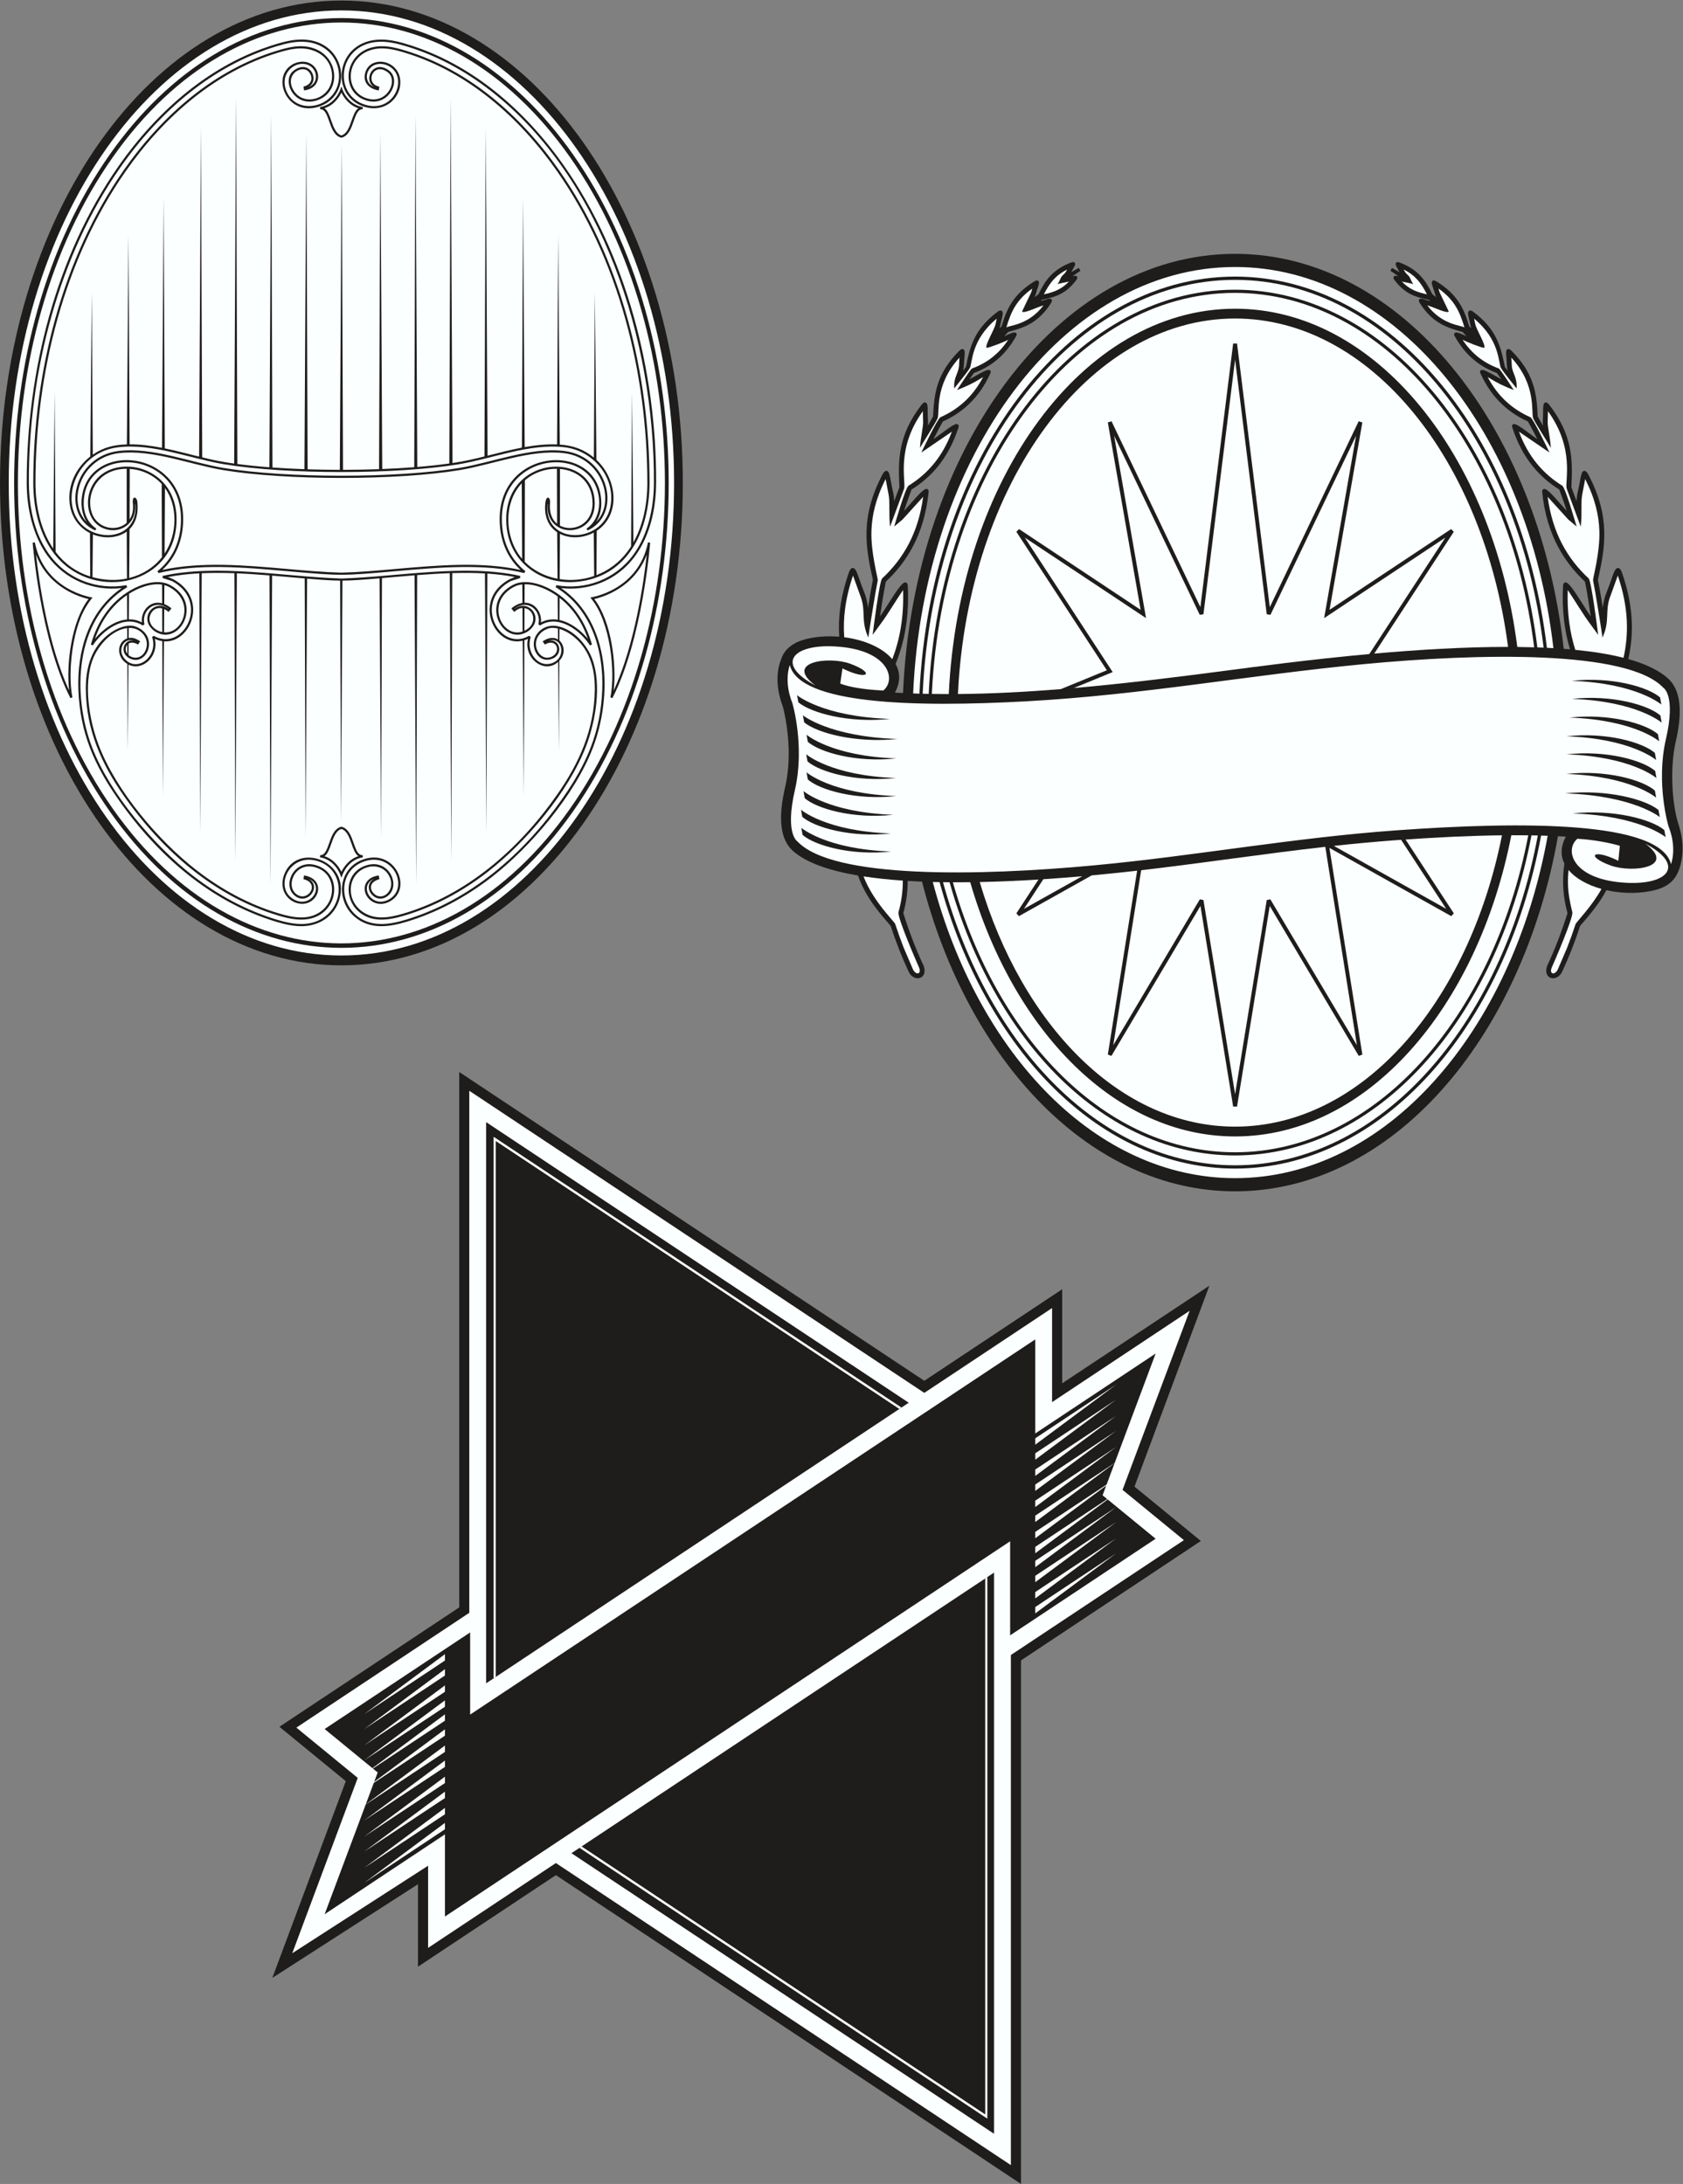
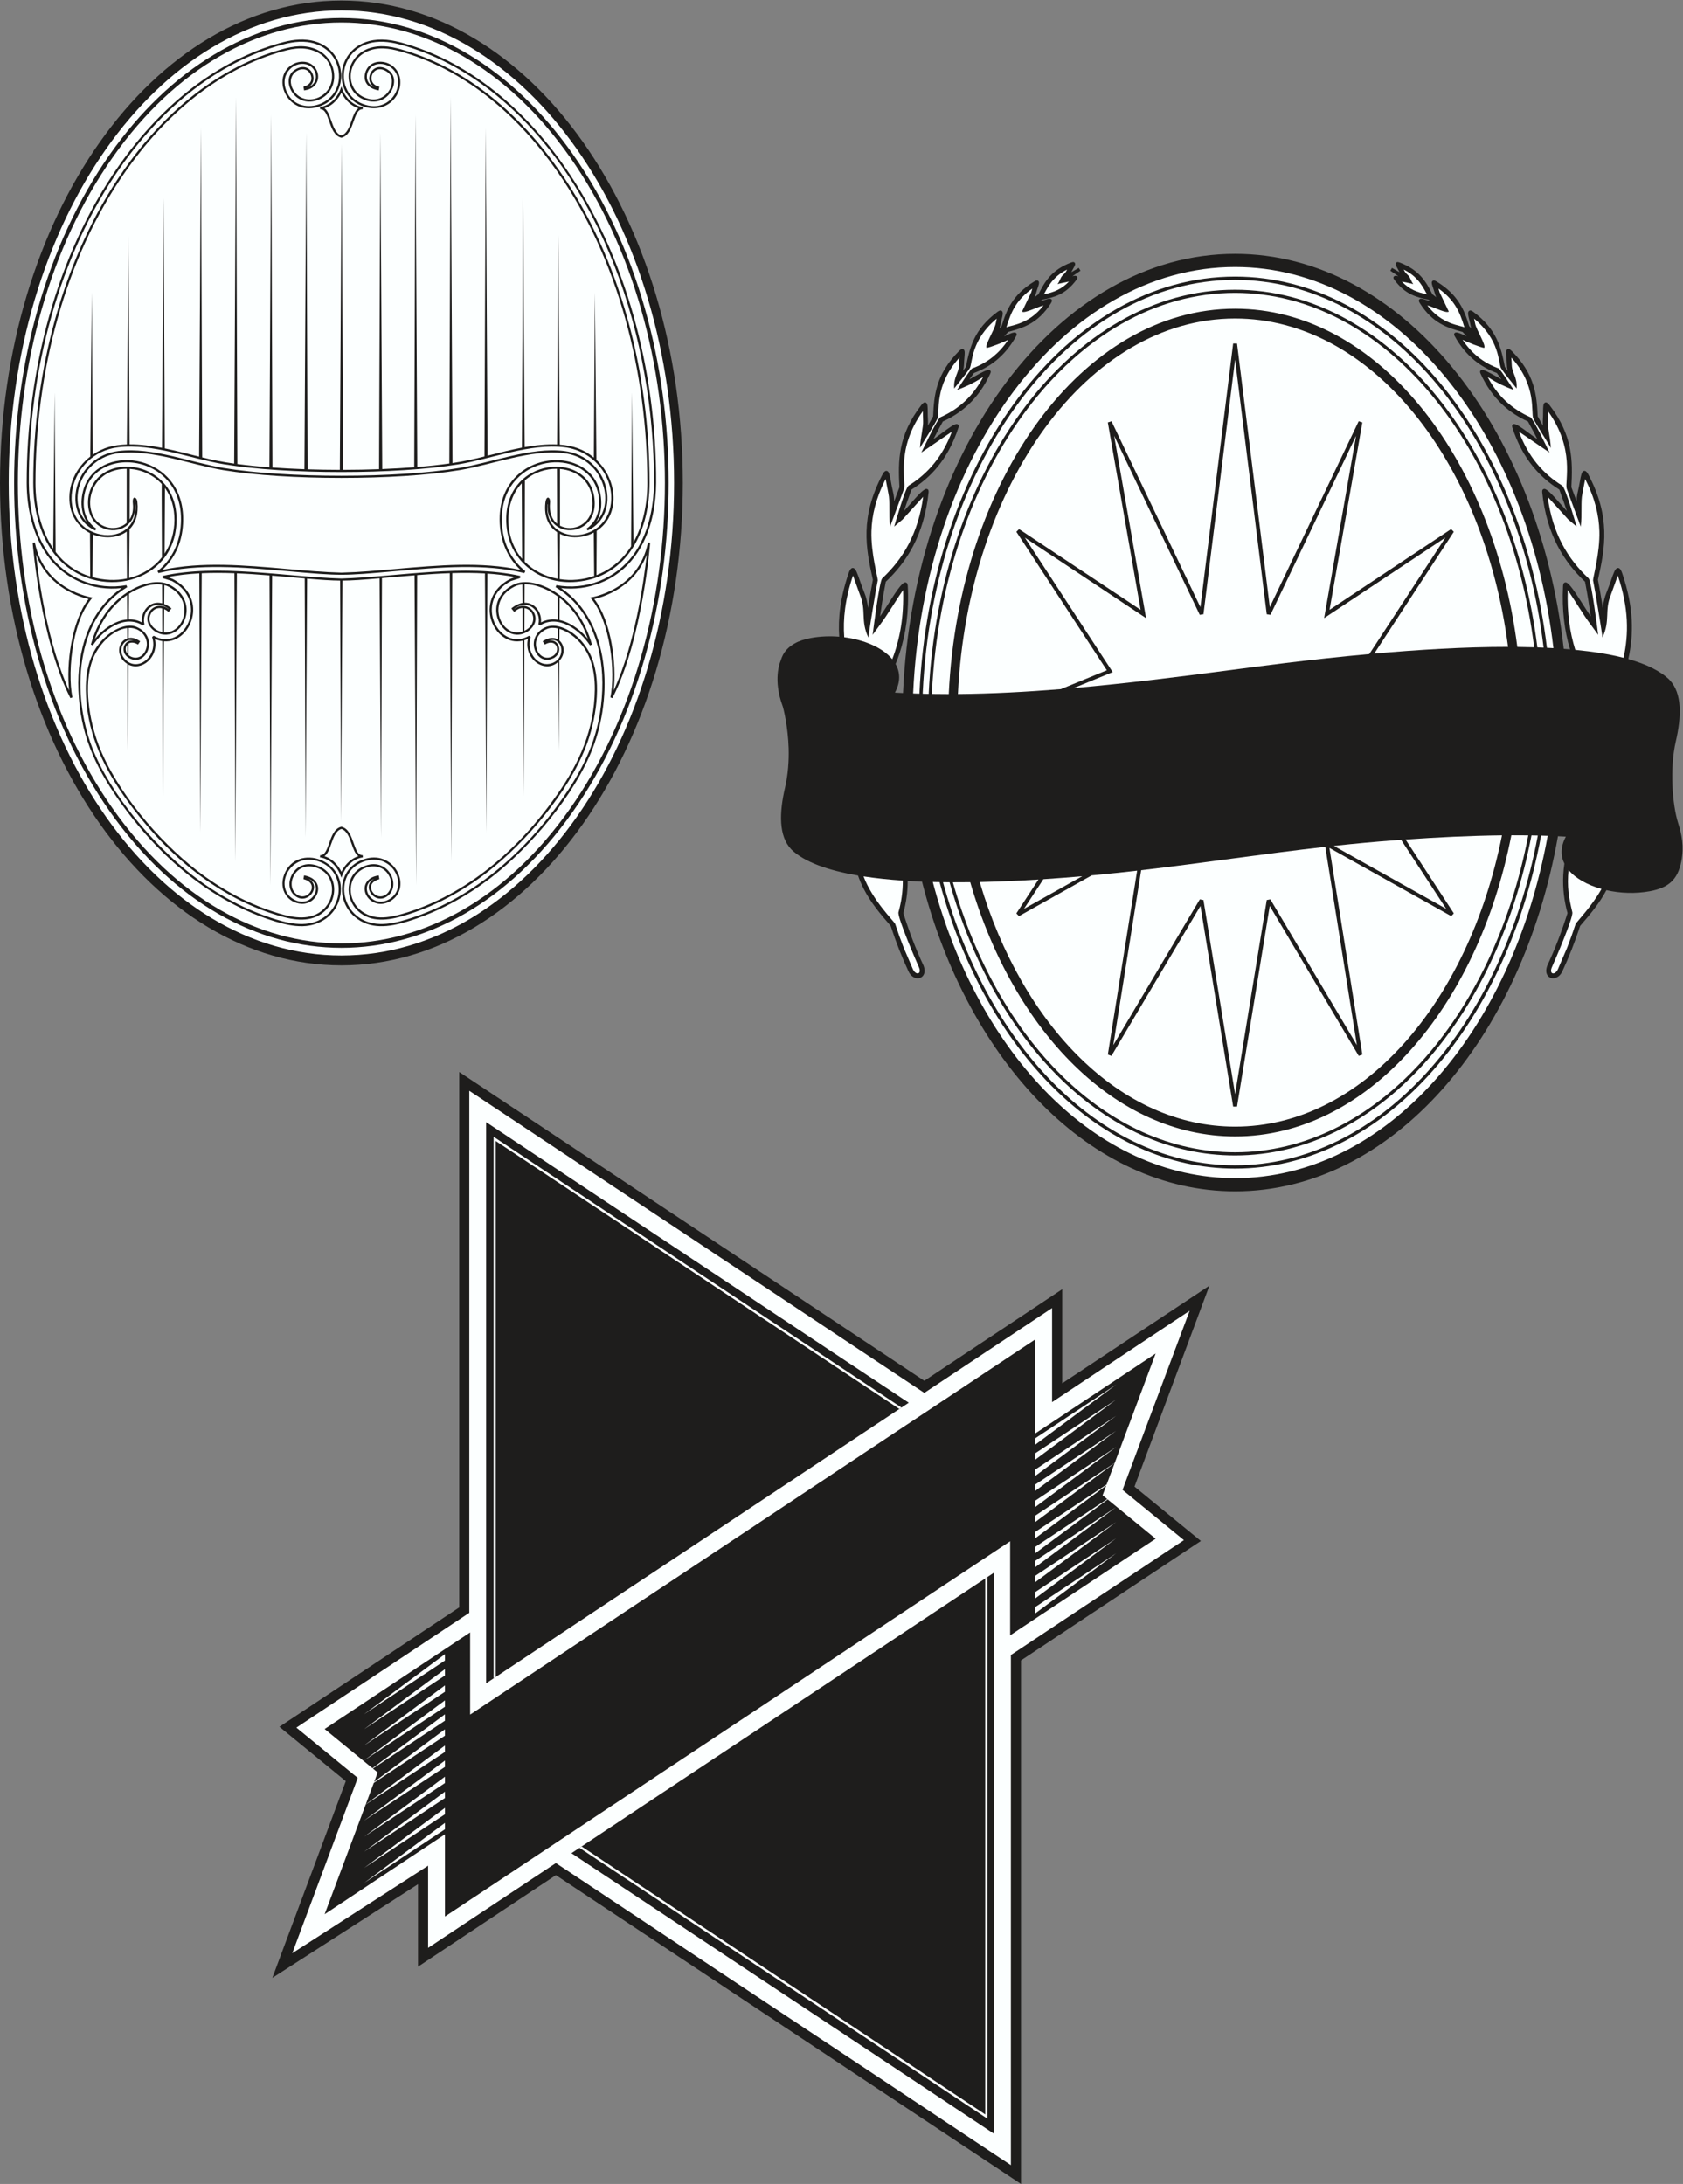
<svg xmlns="http://www.w3.org/2000/svg" viewBox="0 0 731.76 949.8" height="949.8" width="731.76" xml:space="preserve" id="svg2" version="1.1">
  <rect x="0" y="0" width="731.76" height="949.8" fill="#808080" stroke="none" />
  <defs id="defs6" />
  <g transform="matrix(1.333,0,0,-1.333,0,949.8)" id="g10">
    <g transform="scale(0.1)" id="g12">
      <path id="path14" style="fill:#1e1d1c;fill-opacity:1;fill-rule:evenodd;stroke:none" d="m 1113.6,7123.54 c 615.03,0 1113.6,-704.66 1113.6,-1573.9 0,-869.24 -498.57,-1573.9 -1113.6,-1573.9 C 498.574,3975.74 0,4680.4 0,5549.64 c 0,869.24 498.574,1573.9 1113.6,1573.9 v 0" />
      <path id="path16" style="fill:#fcffff;fill-opacity:1;fill-rule:evenodd;stroke:none" d="m 1113.59,7091.33 c 599.3,0 1085.12,-690.24 1085.12,-1541.69 0,-851.45 -485.82,-1541.69 -1085.12,-1541.69 -599.281,0 -1085.11,690.24 -1085.11,1541.69 0,851.45 485.829,1541.69 1085.11,1541.69 z m 0,-24.95 c 295.05,0 562.07,-169.95 755.27,-444.72 416.36,-592.15 416.37,-1551.89 0.01,-2144.04 -416.97,-592.99 -1093.581,-592.99 -1510.546,0 -416.355,592.15 -416.359,1551.9 0,2144.04 193.203,274.77 460.227,444.72 755.266,444.72 v 0" />
      <path id="path18" style="fill:#fcffff;fill-opacity:1;fill-rule:evenodd;stroke:none" d="m 1859.35,6612.34 c -412.08,586.04 -1079.44,586.04 -1491.506,0 -412.59,-586.78 -412.59,-1538.62 0,-2125.4 412.062,-586.04 1079.436,-586.04 1491.506,0 412.59,586.78 412.58,1538.61 0,2125.4 z M 1110.2,4270.52 c -0.04,0.15 -16.57,49.7 -66.61,57.68 l 0.76,7.1 c 15.26,-0.84 21.94,18.22 29.17,38.87 8.06,22.97 16.74,47.72 39.15,53.78 h 1.85 c 22.41,-6.06 31.09,-30.81 39.14,-53.78 7.23,-20.65 13.92,-39.71 29.18,-38.87 l 0.76,-7.1 c -50.05,-7.98 -66.57,-57.53 -66.62,-57.68 l -3.4,-8.95 -3.38,8.95 z m -66.61,2505.37 c 50.04,7.98 66.57,57.53 66.61,57.67 l 3.25,9.99 3.53,-9.99 c 0.05,-0.14 16.57,-49.69 66.62,-57.67 l -0.76,-7.1 c -15.26,0.84 -21.95,-18.23 -29.18,-38.87 -8.05,-22.97 -16.73,-47.72 -39.14,-53.79 h -1.85 c -22.41,6.07 -31.09,30.82 -39.15,53.79 -7.23,20.64 -13.91,39.71 -29.17,38.87 l -0.76,7.1 z m 1077.1,-1421.05 c -0.07,-0.9 -24.18,-313.76 -123.07,-507.14 l -6.69,2.35 c 17.43,82.45 -0.46,246.7 -61.67,320.93 l -3.91,4.74 c 4.86,0.86 156.87,23.76 188.27,180.1 l 7.07,-0.98 z M 229.574,4847.7 c -98.89,193.38 -123.008,506.24 -123.082,507.14 l 7.078,0.98 c 31.403,-156.34 183.403,-179.24 188.27,-180.1 -32.059,-38.87 -49.914,-86.01 -61.313,-145.14 -13.078,-67.86 -13.183,-138.35 -4.273,-180.53 l -6.68,-2.35 z m 1052.696,394.65 -36.38,-3.17 -2.95,-846.68 -4.89,846 c -56.01,-4.84 -88.93,-7.33 -121.05,-7.5 l -4.74,-787.93 -2.86,787.94 c -29.39,0.18 -59.6,2.32 -107.69,6.41 l -4.886,-844.92 -2.945,845.59 -106.25,9.15 -5.348,-1010.78 -3.222,1011.47 c -35.348,2.85 -70.989,5.33 -106.399,6.8 l -5.015,-940.25 -3.02,940.56 c -36.012,1.33 -71.734,1.55 -106.629,-0.02 l -4.891,-846.38 -2.949,846 c -35.129,-1.87 -69.371,-5.62 -102.136,-11.98 l 16.257,-6.75 c 117.993,-62.68 58.207,-209.76 -29.422,-203.04 l -3.445,-505.78 -2.086,506.39 c -7.886,1.17 -15.98,3.6 -24.164,7.46 13.324,-59.63 -42.699,-106.41 -86.16,-83.96 l -2.23,-281.98 -1.348,284.01 c -38.352,23.61 -32.996,72.47 -0.399,83.41 l -0.16,33.72 c -50.996,-6.31 -95.023,-57.55 -111.965,-101.32 -32.058,-82.91 -10.933,-201.4 18.547,-279.43 57.407,-151.9 198.106,-315.19 319.61,-409.34 83.515,-64.71 174.16,-112.81 269.761,-141.22 47.84,-14.21 102.924,-24.13 143.634,13.37 41.8,38.49 38.5,110.5 -15.61,133.68 -70.52,30.21 -107.742,-48.88 -76.25,-80.16 36.726,-36.5 84.04,28.8 30.215,44.36 l -3.059,0.88 2.031,12.2 c 75.153,-12.73 48.003,-95.9 -9.238,-92.59 -41.762,2.42 -74.609,44.19 -56.016,94.39 40.293,108.81 216.117,47.85 180.937,-78.56 -15.25,-54.85 -64.23,-87.47 -120.026,-88.85 -29.293,-0.72 -59.45,6.13 -88.133,14.87 -210.606,64.22 -384.363,214.15 -513.188,398.53 -78.941,113 -124.812,217.1 -130.406,356.45 -5.117,127.57 33.32,259.21 141.309,333.23 -92.539,-10.97 -185.981,27.33 -242.641,106.14 -47.242,65.71 -67.266,154.66 -67.32,236.78 -0.238,366.65 96.816,743.29 299.058,1032.77 128.578,184.04 302.696,334.97 513.028,398.58 33.793,10.23 67.754,18.4 103.499,14.39 127.91,-14.37 147.17,-175.63 43.79,-215.66 -105.575,-40.88 -164.797,89.67 -94.891,134 8.699,5.51 18.504,8.89 28.305,9.96 64.016,7.09 82.986,-81.39 15.551,-92.8 l -3.532,-0.6 -2.066,12.45 c 38.063,9.57 27.583,44.68 10.403,53.8 -24.602,13.06 -71.368,-18.77 -42.407,-66.33 34.812,-57.17 129.257,-25.15 125.157,50.94 -2.07,38.2 -25.35,65.55 -58.35,78.25 -39.889,15.35 -78.92,5.87 -118.073,-6.01 C 702.797,6891.47 534.195,6744.38 409.543,6565.96 210.73,6281.4 115.699,5911.53 115.699,5549.64 h -0.015 c 0.023,-77.28 17.793,-154.96 57.824,-214.05 l 4.695,509.74 3.274,-520.86 c 27.753,-36.63 64.949,-64.97 112.8,-79.9 l -0.797,141.47 c -34.156,17.38 -60.714,50.54 -66.152,95.98 -7.23,60.46 20.731,117.82 67.223,153.94 l 4.859,534.88 3.285,-528.9 c 34.856,24.15 69.176,32.14 111.184,33.44 l 5.238,683.82 3.578,-683.65 c 34.907,0.24 70.309,-4.42 105.668,-11.32 l 5.391,816.04 3.695,-817.86 c 37.653,-7.74 75.196,-17.76 111.981,-26.88 l 6.019,1073.42 4.125,-1075.91 c 38.656,-9.41 66.074,-14.89 104.231,-20.19 l 6.183,1195.64 4.242,-1197.06 c 32.309,-4.25 67.454,-7.79 104.497,-10.62 l 5.898,1151.18 4.047,-1151.92 c 33.555,-2.43 68.558,-4.27 104.336,-5.55 l 6.164,1098.29 4.208,-1098.64 c 34.57,-1.12 69.78,-1.7 105.02,-1.75 l 6.21,1063.79 4.24,-1063.8 c 39.51,0.07 78.97,0.8 117.53,2.2 l 4.22,1098.2 6.16,-1097.81 c 35.87,1.42 70.89,3.42 104.34,6.01 l 4.04,1150.98 5.9,-1150.19 c 37.24,3.04 72.4,6.83 104.51,11.34 l 4.23,1195.35 6.18,-1193.84 c 37.05,5.52 66.31,12.05 104.24,21.49 l 4.12,1072.81 6,-1070.28 c 36.87,9.26 74.42,19.05 112.01,26.23 l 3.68,815.37 5.38,-813.68 c 35.43,6.34 70.83,10.11 105.68,8.65 l 3.58,683.96 5.24,-684.43 c 42.97,-2.88 78.57,-15.39 111.12,-42.31 l 3.35,538.38 4.95,-545.68 c 69.53,-64.89 78.78,-180.5 1.02,-231.77 l -0.82,-144.5 c 38.8,15 74.68,40.86 102.27,78.33 3.71,5.05 7.26,10.26 10.63,15.59 l 3.16,502.52 4.5,-489.62 c 31.23,55.83 45.41,124.76 45.43,193.93 h -0.01 c 0,361.89 -95.04,731.76 -293.85,1016.32 -124.65,178.42 -293.25,325.51 -496.98,387.33 -36.77,11.15 -74.39,20.6 -112.35,8.37 -77.86,-25.08 -85.33,-126.3 -20.04,-154.2 71.51,-30.54 113.22,54.34 76.48,81.98 -47.15,35.46 -75.43,-34.72 -30.56,-46 l 3.2,-0.8 -2.07,-12.45 c -31.72,5.37 -52.11,25.93 -44.48,56.18 15.04,59.65 108.51,45.5 114.65,-22.57 5.22,-57.82 -52.56,-112.11 -124.73,-84.17 -115.62,44.77 -78.44,242.67 96.54,213.75 17.2,-2.83 34.03,-7.42 50.75,-12.48 210.33,-63.61 384.45,-214.54 513.02,-398.58 200.82,-287.43 300.6,-668.36 299.07,-1032.79 -0.57,-133.98 -49.94,-273.53 -181.02,-325.91 -41.53,-16.6 -86.26,-22.05 -128.95,-16.99 162.91,-111.65 167.54,-354.44 103.54,-521.51 -58.96,-153.94 -204.32,-323.87 -328.73,-420.51 -85.57,-66.47 -178.62,-116.15 -277.09,-146.19 -57.87,-17.64 -121.5,-27.31 -171.68,16.22 -61.91,53.68 -53.56,156.27 26.62,185.97 103.48,38.32 164.34,-91.27 91.31,-134.82 -59.2,-35.3 -111.46,36.1 -69.86,70.89 8.68,7.26 17.87,10.24 31.13,12.48 l 2.04,-12.2 c -44.24,-12.79 -26.17,-46.37 -7.59,-54.08 29.95,-12.44 63.81,29.42 35.6,70.89 -32.11,47.23 -111.99,23.23 -120.51,-39.68 -7.45,-54.98 36.84,-100.65 96.19,-101.95 24.93,-0.55 50.91,5.46 75.23,12.69 205.52,61.06 375.76,208.84 501.27,388.49 72.75,104.13 121.07,213.31 122.48,342.12 0.76,69.52 -17.49,136.23 -77.03,178.9 -10.1,7.23 -23.85,14.82 -38.2,19.09 l -0.18,-38 c 14.95,-13.13 19.1,-38.64 5.75,-58.46 -1.89,-2.79 -3.92,-5.34 -6.07,-7.67 l -1.4,-294.3 -2.29,290.66 c -44.52,-40.29 -113.21,10.25 -98.67,75.28 -3.89,-1.83 -7.75,-3.32 -11.58,-4.52 l -2.09,-509.33 -3.46,507.79 c -94.16,-22.79 -165.55,135.39 -41.99,201.03 l 16.26,6.75 c -28.85,5.6 -58.83,9.18 -89.56,11.23 l -2.95,-845.25 -4.89,845.74 c -34.82,2.01 -70.55,2.14 -106.63,1.07 l -3.01,-940.97 -5.02,940.72 c -35.35,-1.22 -70.98,-3.52 -106.4,-6.27 l -3.23,-1012.47 -5.35,1011.8 c -23.46,-1.87 -46.8,-3.9 -69.86,-5.91 z m 654.46,145.32 c -35.16,-18.92 -78.02,-20.51 -110.36,-4.06 l -0.71,-147.75 c 36.8,-5.72 75.73,-2.46 112.4,10.3 l -1.33,141.51 z m -119.37,1.18 c -26.61,17.57 -43.67,49.2 -38.62,95.42 2.94,26.89 16.87,18.95 15.5,1.96 -3.5,-32.03 5.64,-55.98 22.89,-69.83 l -0.49,179.39 c -36.33,0.65 -74.67,-11.82 -104.53,-37.64 l -0.61,-265.51 c 28.59,-29.11 66.31,-47.87 107.05,-55.55 l -1.19,151.76 z m 9.13,21.44 c 41.81,-21.91 106.26,3.07 106.21,72.64 -0.03,69.82 -49.38,107.53 -106.2,112.35 l -0.01,-184.99 z m -124.69,138.05 c -59.3,-62.11 -57.63,-177.55 1.27,-246.46 l -1.27,246.46 z m 118.04,-473.55 c -12.09,2.89 -24.32,3.17 -34.93,-1.31 -67.84,-28.64 -29.54,-114.4 16.82,-89.52 29.93,16.06 13.02,61.08 -24.62,38.34 l -7.17,10.51 c 20.35,13.95 37.92,13.67 50.18,6.02 l -0.28,35.96 z M 419.684,5043.66 c 12.89,2.47 23.972,-1.53 37.562,-10.85 l -7.168,-10.51 c -13.308,8.04 -23.683,7.68 -30.535,3.27 l -0.297,-37.41 c 14.664,-12.83 42.949,-13.77 55.637,15.66 15.176,35.23 -13.289,74.66 -54.938,72.76 l -0.261,-32.92 z m -4.555,-22.03 c -6.887,-8.34 -6.707,-20.42 0.137,-29.26 l -0.137,29.26 z m -113.457,220.76 c 36.355,-10.07 75.441,-12.34 112.422,-4.5 l -0.731,153.12 c -30.375,-22.44 -75.101,-23.74 -110.383,-9.31 l -1.308,-139.31 z m 119.562,-2.86 c 42.731,10.61 80.399,34.07 106.973,67.78 l -0.844,205.61 0.219,33.07 c -28.004,30.64 -66.66,47.06 -104.461,49.5 l -0.379,-164.92 c 8.551,12.9 12.985,30.26 10.594,52.1 -2.992,27.44 12.953,21.98 14.727,5.16 4.296,-39.33 -5.833,-69.39 -25.567,-88.99 l -1.262,-159.31 z m 115.575,79.62 c 42.386,63.62 43.07,156.55 1.226,214.07 l -1.226,-214.07 z M 413.27,5595.82 c -100.93,0 -138.618,-92.83 -109.723,-153.73 22.012,-43.38 78.797,-50.86 109.68,-22.62 l 0.043,176.35 z m 1441.89,-504.07 c 23.97,-11.85 45.83,-30.66 62.31,-50.7 -18.4,53.01 -48.42,99.61 -92.1,133.59 l -0.34,-72.21 c 10.25,-2.16 20.36,-5.85 30.13,-10.68 z m -36.15,87.68 c -28.83,20.99 -69.59,40.39 -107.81,39.55 l -0.25,-60.14 c 33.95,1.04 57.18,-32.27 53.46,-64.29 17.89,9.54 36.71,11.77 55.2,8.87 l -0.6,76.01 z m -115.36,39.1 c -9.64,-0.99 -18.88,-3.49 -27.29,-7.95 -95.25,-50.59 -38.86,-169.01 28.33,-145.68 l -0.52,76.72 c -10.28,-0.5 -17.61,-4.96 -26.87,-12.84 l -9.46,11.51 c 12.7,10.48 24.95,16.04 36.22,17.87 l -0.41,60.37 z m 6.92,-151.23 c 42.91,19.98 33.51,68.35 0.31,73.93 l -0.31,-73.93 z M 309.711,5041.05 c 25.094,30.51 64.41,59.88 105.016,63.25 l -0.375,79.49 C 363.816,5149.27 329.836,5099 309.711,5041.05 Z m 110.457,63.56 c 14.301,0.35 28.695,-2.64 42.609,-10.06 -4.16,35.84 25.43,73.3 66.051,62.38 l -0.254,60.94 c -36.648,5.9 -79.25,-11.6 -107.75,-29.81 l -0.656,-83.45 z m 115.52,50.05 c 7.609,-3 15.542,-7.68 23.664,-14.37 l -9.465,-11.51 c -4.93,4.2 -9.727,7.23 -14.317,9.27 l -0.511,-75.76 c 62.613,-5.65 104.113,101.36 15.769,148.29 -4.676,2.48 -9.605,4.36 -14.723,5.7 l -0.417,-61.62 z m -6.793,-14.28 c -21.93,5.53 -38.051,-11.59 -40.848,-28.74 -3.684,-22.6 16.402,-43.62 41.156,-48.5 l -0.308,77.24 v 0" />
      <path id="path20" style="fill:#fcffff;fill-opacity:1;fill-rule:evenodd;stroke:none" d="m 1113.59,5237.78 c 186.68,5.83 403.7,48.77 583.2,8.51 l -0.28,-7.03 -30.24,-9.69 c -126.27,-67.09 -36.31,-234.07 59.67,-178.5 l 5.19,-4.26 c -15.72,-45.6 19.75,-95.06 60.74,-87.45 57.52,10.66 46.62,89.73 -0.57,76.5 30.93,4.65 47.2,-37.09 16.82,-56.45 l 0.07,-0.15 c -40.74,-21.66 -67.56,14.08 -67.19,45.41 0.42,35.26 35.59,67.8 80.58,57.04 51.78,-12.37 92.05,-59.52 109.38,-104.31 32.75,-84.69 11.6,-204.81 -18.52,-284.52 -57.87,-153.15 -199.39,-317.54 -321.94,-412.49 -84.2,-65.25 -175.63,-113.76 -272.11,-142.43 -50.28,-14.94 -107.57,-24.57 -150.5,14.97 -45.55,41.95 -41.36,120.26 17.66,145.54 77.71,33.28 121.15,-55.01 84.1,-91.83 -41.8,-41.54 -94.4,25.61 -49.77,51.14 -53.08,-22.27 -6.6,-99.95 50.59,-65.85 65.44,39.02 10.37,157.33 -85.18,121.95 -103.72,-38.41 -73.95,-200.02 54.63,-203.18 28.38,-0.7 57.83,6 85.89,14.56 208.96,63.72 381.58,212.83 509.41,395.79 78.12,111.81 123.58,214.79 129.12,352.63 5.24,130.87 -35.95,265.68 -151.98,335.91 l 2.49,6.58 c 94.76,-17.56 193.79,19.57 252.16,100.77 46.66,64.9 65.58,151.51 65.98,232.65 2.25,464.5 -167.2,995.8 -532.79,1279.89 -84.83,65.93 -176.97,115.14 -274.22,144.56 -32.98,9.98 -65.96,18.02 -100.66,14.12 -120.46,-13.52 -138.39,-164.53 -41.98,-201.86 97.63,-37.79 151.05,81.58 88.47,121.27 -14.77,9.38 -34.19,12.31 -50.15,5.63 v -0.01 c -29.16,-12.23 -37,-56.92 -1.23,-71.8 -38.13,23.09 -2.75,92.4 48.6,53.77 43.65,-32.82 -4.42,-128.09 -83.56,-94.28 -86.76,37.07 -55.42,188.38 79.96,172.51 19.3,-2.26 38.41,-7.53 57.3,-13.27 205.32,-62.3 375.18,-210.3 500.77,-390.07 199.64,-285.75 295.17,-657.11 295.17,-1020.41 h -0.02 c -0.05,-153.16 -68.88,-307 -238.19,-322.64 -113.7,-10.5 -217.2,62.01 -228.21,181.04 -21.63,233.79 287.48,255.27 287.61,74.89 0.02,-41.88 -21.32,-68.69 -48.11,-80.46 l 0.01,-0.01 c -51.57,-22.65 -110.71,10.41 -105.37,77.4 l -0.88,0.1 c -11.69,-138.26 191.24,-130.83 207.23,2.9 10.73,89.71 -59.55,172.28 -151.38,183.27 -113.05,13.52 -235.98,-37.46 -345.54,-55.6 -203.73,-33.73 -560.726,-33.73 -764.453,0 -109.558,18.14 -232.488,69.12 -345.543,55.6 -164.847,-19.73 -207.996,-239.5 -69.508,-281.49 64.829,-19.66 132.122,15.38 125.36,95.32 l -0.879,-0.1 c 5.34,-66.99 -53.801,-100.05 -105.363,-77.4 v 0.01 c -68.407,30.07 -64.754,145.91 13.058,185.59 91.071,46.45 241.68,-15.39 226.449,-180.02 -18.492,-199.89 -283.164,-245.5 -401.304,-85.05 -44.965,61.07 -65.074,143.75 -65.102,226.65 h -0.015 c 0,363.3 95.523,734.66 295.168,1020.41 125.593,179.77 295.449,327.77 500.765,390.07 38.313,11.63 76.895,21.13 116.607,8.35 84.2,-27.11 92.04,-137.09 20.66,-167.59 -79.146,-33.81 -127.212,61.45 -83.568,94.28 51.358,38.63 86.728,-30.68 48.608,-53.77 35.77,14.87 27.93,59.58 -1.23,71.8 v 0.01 c -40.37,16.91 -94.612,-24.73 -71.823,-83.6 35.781,-92.43 186.883,-49.45 170.943,63.52 -7.15,50.67 -46.65,88.74 -102.79,95.04 -34.696,3.9 -67.665,-4.14 -100.645,-14.12 C 692.477,6910.9 519.574,6760.88 391.973,6578.23 192.258,6292.37 92.441,5912.09 94.199,5549.59 94.84,5418.57 142.363,5281.56 270.727,5230.26 316.41,5212 366.074,5207.6 412.344,5216.17 l 2.492,-6.58 C 241.734,5104.82 235.398,4856.75 300.168,4687.68 c 58.516,-152.77 202.996,-321.51 326.449,-417.41 84.914,-65.96 177.184,-115.25 274.762,-145.01 55.512,-16.92 116.901,-26.87 164.931,14.78 57.75,50.09 50.65,146.04 -24.42,173.84 -95.546,35.38 -150.617,-82.94 -85.179,-121.95 57.199,-34.1 103.679,43.59 50.599,65.84 44.62,-25.54 -7.962,-92.66 -49.767,-51.13 -37.051,36.81 6.379,125.11 84.097,91.83 82.13,-35.18 57.45,-171.01 -55.452,-173.48 -25.86,-0.56 -52.516,5.58 -77.383,12.97 -207.125,61.54 -378.653,210.26 -505.117,391.27 -73.606,105.35 -122.344,215.77 -123.766,346.16 -0.781,71.81 18.453,140.66 80.012,184.78 21.789,15.62 57.699,31.47 85.121,19.9 76.859,-32.45 32.511,-131.95 -22.985,-102.44 l -3.078,1.63 0.074,0.15 c -30.378,19.36 -14.093,61.11 16.817,56.45 -32.391,9.07 -54.289,-30.98 -29.59,-59.63 41.246,-47.83 111.141,8.59 89.77,70.58 l 5.183,4.26 c 95.981,-55.57 185.945,111.41 59.668,178.5 l -30.234,9.69 -0.282,7.03 c 179.504,40.26 396.52,-2.68 583.192,-8.51 z m 810.79,-218.24 -0.31,0.48 v 0 c -31.49,48.44 -103.16,102.69 -162.63,64.47 l -5.4,3.86 c 10.68,43.18 -32.93,85.04 -78.1,50.91 l 0.34,-0.42 c 47.25,35.81 102.64,-34.64 41.6,-74.84 l -0.05,0.08 c -49.15,-29.26 -97.13,13.74 -101.08,64.06 v 0 c -2.48,31.61 12.11,66.38 54.25,88.77 39.45,20.96 94.52,2.58 129.36,-17.98 66.47,-39.22 107.62,-103.03 128.48,-176.49 l -6.46,-2.9 z m -1621.259,0.48 v 0 l -0.308,-0.48 -6.461,2.9 c 20.859,73.46 62.007,137.27 128.476,176.49 34.836,20.56 89.918,38.94 129.36,17.98 42.144,-22.39 56.726,-57.16 54.246,-88.77 v 0 c -3.942,-50.32 -51.918,-93.32 -101.075,-64.06 l -0.054,-0.08 c -60.719,39.98 -5.965,110.89 41.605,74.84 l 0.336,0.42 c -45.164,34.13 -88.777,-7.73 -78.09,-50.91 l -5.41,-3.86 c -59.461,38.22 -131.137,-16.03 -162.625,-64.47 z m 1407.249,235.53 c -129.51,31.74 -276.44,18.84 -417.7,6.43 -179.96,-15.8 -178.19,-15.8 -358.154,0 -141.25,12.41 -288.192,25.31 -417.696,-6.43 l -3.082,6.27 c 44.274,35.64 70.012,86.18 75.438,144.93 23.426,253.62 -315.985,276.45 -316.133,76.18 -0.031,-34.38 13.906,-64.11 40.98,-82.18 l -3.472,-6.22 c -113.649,51.93 -71.328,241.79 76.707,259.5 109.93,13.15 234.441,-37.68 342.156,-55.51 204.109,-33.79 564.246,-33.79 768.366,0 107.7,17.83 232.24,68.66 342.15,55.51 148.03,-17.72 190.35,-207.57 76.71,-259.5 l -3.48,6.22 c 49.64,33.14 49.85,103.75 24.98,149.39 -67.3,123.5 -320.44,76.52 -300.13,-143.39 5.43,-58.75 31.17,-109.29 75.44,-144.93 l -3.08,-6.27 v 0" />
      <path id="path22" style="fill:#fcffff;fill-opacity:1;fill-rule:evenodd;stroke:none" d="m 117.516,5315.95 c 9.504,-85.79 38.48,-293.67 107.964,-443.49 -9.75,85.41 7.286,225.6 63.266,298.44 -25.742,5.81 -130.211,35.69 -171.23,145.05 z m 1174.534,-46.82 c 136.7,12 278.72,24.47 405.87,-3.36 -39.24,36.3 -61.9,84.81 -67.03,140.34 -24.33,263.42 330.24,287.05 330.4,76.82 0.02,-23.15 -5.84,-43.78 -17.04,-60.84 66.02,66.3 19.82,209.86 -105.16,224.82 -108.12,12.94 -233.07,-37.71 -340.16,-55.45 -205.02,-33.94 -565.649,-33.94 -770.668,0 -107.094,17.74 -232.032,68.39 -340.164,55.45 -124.977,-14.95 -171.172,-158.52 -105.164,-224.82 -24.821,37.83 -20.715,93.75 -0.157,131.48 71.028,130.32 334.536,80.06 313.516,-147.46 -5.125,-55.53 -27.781,-104.04 -67.023,-140.34 127.152,27.83 269.164,15.36 405.867,3.36 61.293,-5.39 121.523,-10.68 178.453,-12.19 56.94,1.51 117.17,6.8 178.46,12.19 z m -233.73,-937.18 c 32.22,-10.64 48.77,-37.57 55.27,-51.11 6.51,13.54 23.06,40.47 55.27,51.11 -10.46,7.09 -16.04,23 -21.95,39.87 -7.32,20.89 -15.21,43.38 -33.32,48.94 -18.1,-5.56 -25.99,-28.05 -33.31,-48.94 -5.91,-16.87 -11.5,-32.78 -21.96,-39.87 z m 55.27,2491.3 c -6.5,-13.53 -23.05,-40.48 -55.27,-51.12 10.46,-7.08 16.05,-23 21.96,-39.86 7.32,-20.89 15.21,-43.38 33.31,-48.95 18.11,5.57 26,28.06 33.32,48.95 5.91,16.86 11.49,32.78 21.95,39.86 -32.21,10.64 -48.76,37.59 -55.27,51.12 z M 2001.7,4872.46 c 69.5,149.82 98.47,357.7 107.97,443.49 -41.02,-109.36 -145.48,-139.24 -171.22,-145.05 55.98,-72.84 73,-213.03 63.25,-298.44 v 0" />
      <path id="path24" style="fill:#1e1d1c;fill-opacity:1;fill-rule:evenodd;stroke:none" d="m 4028.61,6297.12 c 541.29,0 989.98,-558.41 1071.89,-1288.71 6.9,-0.52 13.75,-1.09 20.54,-1.68 -17.91,59.56 -26.9,127.85 -22.79,207.24 0.41,7.96 3.57,11.36 8.94,11.08 10.58,-0.54 31.63,-33.63 53.49,-67.99 9.53,-14.99 19.23,-30.24 27.95,-42.86 -2.18,15.89 -4.55,31.82 -7.11,47.78 -3.47,21.66 -7.33,43.47 -11.57,65.42 -34.04,31.98 -65.18,70.09 -89.68,117.33 -24.75,47.78 -42.7,104.86 -49.92,174.36 -0.73,7.1 1.69,10.55 6.66,11.06 9.04,0.94 30.12,-23 52.03,-47.87 7.24,-8.24 14.59,-16.59 21.45,-24.06 -2.74,8.42 -5.57,16.84 -8.47,25.29 -5.23,15.24 -10.54,30.06 -15.91,44.44 -31.03,19.44 -60.75,44.03 -86.91,76.49 -26.57,32.96 -49.47,74.02 -66.34,126 -1.98,6.14 -0.4,9.68 4.05,11.13 h 0.02 c 7.42,2.4 28.16,-12.99 49.71,-28.99 9.57,-7.11 19.32,-14.35 27.7,-20.04 -3.66,7.3 -7.33,14.45 -10.99,21.46 -6.29,12.04 -12.78,24.07 -19.47,36.08 -29.57,13.41 -58.43,31.29 -84.73,56.26 -26.76,25.4 -50.85,58.11 -70.3,100.83 l -0.02,0.03 c -2.45,5.41 -1.3,8.87 2.8,10.73 l 0.02,0.02 c 6.49,2.96 26.27,-8.16 46.83,-19.72 6.31,-3.55 12.7,-7.14 18.66,-10.35 l -1.84,2.58 c -4.25,5.98 -8.59,11.97 -13,17.96 -25.19,9.38 -50.07,22.52 -73.34,41.61 -23.68,19.45 -45.62,45.04 -64.41,79.07 -2.83,5.12 -1.94,8.57 1.9,10.7 l 0.01,0.02 c 5.35,2.95 20.04,-3.79 35.86,-11.05 l 1.56,-0.7 c -4.25,4.61 -8.72,9.41 -13.42,14.37 -25.25,6.76 -49.28,13.77 -72.33,27.09 -23.6,13.63 -45.9,33.73 -66.94,66.63 -4.38,6.87 -4.2,11.08 -0.1,13.69 h 0.02 c 3.77,2.42 9.96,0.44 18.83,-2.39 4.3,-1.36 9.36,-2.97 15.01,-4.45 l -5.44,4.65 c -19.61,3.89 -38.31,8.05 -56.66,17.09 -18.85,9.29 -37.05,23.62 -54.88,47.84 -4.01,5.46 -3.59,9.14 -0.13,11.69 3.02,2.23 7.88,1.22 13.46,-0.35 l -1.62,1.15 c -8.12,5.73 -16.37,11.44 -24.75,17.11 l 5.55,9.05 c 8.48,-4.72 16.64,-9.4 24.47,-14.03 -2.36,4.79 -4.7,8.94 -6.69,12.44 -4.15,7.35 -7.05,12.48 -5.55,16.44 v 0.02 c 1.68,4.41 5.53,5.47 12.7,2.75 32.29,-12.25 53.82,-27.91 69.97,-45.85 15.78,-17.52 26.28,-37.04 36.71,-57.66 4.12,-3.12 8.34,-6.35 12.64,-9.71 -1.87,3.85 -3.36,7.68 -4.39,11.48 -1.93,7.22 -4.15,13.71 -5.98,19.13 -3.35,9.86 -5.69,16.75 -3.2,20.8 h 0.01 c 2.65,4.3 7.12,4.53 14.58,-0.06 35.46,-21.74 58.16,-44.99 74.01,-69.67 15.55,-24.19 24.43,-49.59 32.33,-76.21 l 7.01,-6.97 c -1.24,3.65 -2.3,7.67 -3.13,12.23 -0.99,5.35 -2.45,11.17 -3.79,16.56 v 0 c -2.92,11.7 -5.43,21.73 -2.02,26.37 h -0.02 c 3.04,4.13 7.65,4.37 14.66,-0.8 38.81,-28.64 61.63,-57.77 76.36,-87.96 14.5,-29.7 21.07,-60.15 27.35,-92.16 3.14,-4.11 6.26,-8.23 9.34,-12.36 -1.66,6.5 -2.66,12.83 -2.8,18.89 -0.21,8.84 -0.97,17.5 -1.6,24.72 -1.09,12.42 -1.85,21.09 1.91,24.82 3.85,3.8 8.71,2.73 15.7,-4.32 37.32,-37.65 57.74,-73.22 69.21,-108.51 11.29,-34.75 13.85,-69.04 15.37,-104.78 5.9,-10.26 11.59,-20.43 17.07,-30.5 -0.56,5.61 -0.7,11.05 -0.35,16.25 0.75,11.14 0.82,21.24 0.88,29.65 0.1,14.85 0.18,25.14 4.77,28.67 v 0.02 c 4.42,3.4 9.44,1.45 16.05,-7.16 38.37,-49.95 57.36,-95.25 66.19,-139.18 8.71,-43.45 7.46,-85.25 5.22,-128.88 5.39,-13.95 10.55,-27.81 15.45,-41.48 l 1.67,-4.65 c 0.18,10.29 1.2,20.05 3.37,28.99 3.25,13.38 5.5,25.91 7.38,36.37 3.21,17.86 5.45,30.26 11.25,33.3 h 0.02 c 5.4,2.83 10.59,-0.47 16.44,-11.62 36.33,-69.11 50.06,-128.46 51.66,-183.97 1.6,-54.98 -8.69,-105.93 -20.65,-158.88 4.82,-24.85 9.23,-49.89 13.23,-75.08 0.87,-5.57 1.73,-11.13 2.58,-16.67 2.07,17.86 5.7,34.48 11.64,48.75 6.63,15.97 11.76,30.78 16.04,43.14 7.24,20.9 12.25,35.41 19.37,37.84 6.36,2.16 11.54,-2.67 16.29,-16.61 38.35,-112.44 37.74,-200 19.94,-280.1 58.5,-16.45 105.09,-38.77 135.1,-68.38 l -0.14,-0.11 c 40.88,-42.94 38.66,-119.26 20.04,-199.81 -20.49,-88.6 -11.38,-206.89 7.4,-266.35 11.66,-36.97 20.18,-75.98 10.4,-125.84 -11.86,-60.45 -42.86,-85.98 -102.9,-97.01 -46.34,-8.5 -96.3,-6.69 -141.36,3.49 -23.05,-43.51 -53.37,-79.37 -85.61,-116.44 -8.75,-26.72 -17.95,-52.42 -27.56,-76.93 -9.7,-24.8 -19.89,-48.56 -30.48,-71.16 v 0 c -6.12,-13.93 -16.65,-21.25 -26.57,-22.65 -4.05,-0.57 -8.06,-0.15 -11.67,1.2 -3.69,1.4 -6.96,3.76 -9.44,7.05 -5.34,7.04 -7.05,18.25 -1.49,32.88 l 0.16,0.37 c 12.05,25.68 23.68,53.05 34.8,81.94 10.79,28.07 21.16,57.76 31,88.9 -10.45,38.11 -16.13,79.36 -13.83,124.35 0.63,12.1 1.83,24.47 3.68,37.12 -12.59,25.61 -12.8,55.37 4.78,88.1 -8.52,0.49 -17.11,0.94 -25.73,1.35 -117.6,-665.47 -544.46,-1158.59 -1053.12,-1158.59 -470.11,0 -870.37,421.19 -1021.19,1010.36 -15.66,0.62 -31.25,1.4 -46.69,2.33 0.06,-37.55 -5.39,-72.44 -14.32,-105.02 9.84,-31.14 20.21,-60.83 31,-88.9 11.11,-28.89 22.75,-56.26 34.8,-81.94 l 0.17,-0.37 c 5.55,-14.63 3.84,-25.84 -1.49,-32.88 -2.49,-3.29 -5.76,-5.65 -9.45,-7.05 -3.62,-1.35 -7.61,-1.77 -11.67,-1.2 -9.91,1.4 -20.45,8.72 -26.57,22.65 v 0 c -10.59,22.6 -20.78,46.36 -30.49,71.16 -9.6,24.51 -18.79,50.21 -27.55,76.93 -33.46,38.46 -64.85,75.63 -88.2,121.42 -6.86,13.48 -13.03,27.68 -18.33,42.86 -96.06,16.35 -175.11,43.31 -218.26,85.88 l 0.12,0.11 c -40.88,42.96 -38.67,119.23 -20.04,199.8 10.41,45 13.07,89.54 11.97,128.99 -1.93,69.33 -16.74,130.37 -19.54,137.87 -32.06,86.03 -8.77,142.04 -7.55,145.57 h 0.03 c 6.26,18.21 12.55,39.29 46.57,58.83 13.95,8.01 32.43,14.05 53.61,17.94 29.87,5.49 61.26,6.67 91.87,4.1 -4.11,60.74 3.53,127.75 30.61,207.18 4.75,13.94 9.95,18.77 16.3,16.61 7.12,-2.43 12.14,-16.94 19.37,-37.84 4.28,-12.36 9.41,-27.17 16.04,-43.14 5.93,-14.27 9.57,-30.9 11.65,-48.75 0.83,5.54 1.69,11.1 2.58,16.67 3.99,25.19 8.4,50.23 13.22,75.08 -11.95,52.95 -22.26,103.9 -20.66,158.88 1.62,55.51 15.34,114.86 51.67,183.97 5.85,11.15 11.04,14.45 16.44,11.62 h 0.02 c 5.8,-3.04 8.04,-15.44 11.25,-33.3 1.87,-10.46 4.13,-22.99 7.38,-36.37 2.17,-8.94 3.2,-18.69 3.37,-28.98 l 1.66,4.64 c 4.91,13.67 10.07,27.53 15.46,41.48 -2.24,43.63 -3.5,85.43 5.23,128.88 8.82,43.94 27.82,89.24 66.18,139.18 6.61,8.61 11.63,10.56 16.05,7.16 v -0.02 c 4.59,-3.53 4.67,-13.82 4.77,-28.67 0.05,-8.41 0.13,-18.51 0.89,-29.65 0.34,-5.2 0.2,-10.64 -0.36,-16.25 5.48,10.07 11.17,20.24 17.06,30.5 1.53,35.74 4.09,70.03 15.39,104.78 11.46,35.29 31.88,70.86 69.2,108.51 6.99,7.05 11.86,8.12 15.7,4.32 3.76,-3.73 3,-12.4 1.91,-24.82 -0.63,-7.22 -1.4,-15.88 -1.6,-24.72 -0.14,-6.06 -1.15,-12.4 -2.8,-18.89 3.08,4.13 6.2,8.25 9.34,12.36 6.28,32.01 12.84,62.46 27.34,92.16 14.74,30.19 37.57,59.32 76.36,87.96 7.02,5.17 11.63,4.92 14.66,0.8 h -0.01 c 3.41,-4.65 0.9,-14.67 -2.02,-26.37 h -0.01 c -1.35,-5.39 -2.79,-11.21 -3.78,-16.56 -0.83,-4.56 -1.89,-8.58 -3.13,-12.23 l 7,6.97 c 7.91,26.62 16.79,52.02 32.33,76.21 15.86,24.68 38.56,47.93 74.01,69.67 7.47,4.59 11.94,4.36 14.59,0.06 v 0 c 2.5,-4.05 0.16,-10.94 -3.19,-20.8 -1.83,-5.42 -4.05,-11.91 -5.99,-19.13 -1.02,-3.8 -2.51,-7.63 -4.38,-11.48 4.3,3.35 8.52,6.59 12.64,9.71 10.43,20.62 20.92,40.14 36.71,57.66 16.16,17.94 37.68,33.6 69.97,45.85 7.17,2.72 11.03,1.66 12.69,-2.75 v -0.02 c 1.51,-3.96 -1.39,-9.09 -5.54,-16.44 -1.98,-3.5 -4.33,-7.65 -6.69,-12.44 7.83,4.63 15.98,9.31 24.46,14.03 l 5.56,-9.05 c -8.38,-5.67 -16.63,-11.38 -24.75,-17.11 l -0.01,0.01 -1.66,-1.18 c 5.59,1.58 10.48,2.6 13.5,0.37 3.49,-2.55 3.89,-6.23 -0.12,-11.69 -17.83,-24.22 -36.02,-38.55 -54.88,-47.84 -18.35,-9.04 -37.05,-13.2 -56.66,-17.09 l -5.45,-4.65 c 5.66,1.48 10.72,3.09 15.02,4.45 8.86,2.83 15.06,4.81 18.84,2.39 h 0.01 c 4.1,-2.61 4.28,-6.82 -0.1,-13.69 -21.04,-32.9 -43.35,-53 -66.94,-66.63 -23.04,-13.32 -47.08,-20.33 -72.34,-27.09 -4.69,-4.96 -9.15,-9.75 -13.4,-14.37 l 1.54,0.7 c 15.84,7.26 30.52,14 35.86,11.05 l 0.02,-0.02 c 3.85,-2.13 4.73,-5.58 1.89,-10.7 -18.78,-34.03 -40.72,-59.62 -64.41,-79.07 -23.24,-19.07 -48.12,-32.21 -73.33,-41.59 -4.4,-5.99 -8.75,-11.99 -13,-17.98 l -1.83,-2.58 c 5.95,3.21 12.34,6.8 18.65,10.35 20.56,11.56 40.35,22.68 46.83,19.72 l 0.02,-0.02 c 4.11,-1.86 5.26,-5.32 2.8,-10.73 l -0.02,-0.03 c -19.45,-42.72 -43.54,-75.43 -70.3,-100.83 -26.3,-24.97 -55.16,-42.85 -84.73,-56.26 -6.69,-12.01 -13.18,-24.04 -19.47,-36.08 -3.66,-7.01 -7.33,-14.16 -10.99,-21.46 8.38,5.69 18.13,12.93 27.71,20.04 21.54,16 42.28,31.39 49.7,28.99 h 0.03 c 4.45,-1.45 6.02,-4.99 4.04,-11.13 -16.88,-51.98 -39.77,-93.04 -66.34,-126 -26.16,-32.46 -55.88,-57.05 -86.9,-76.49 -5.37,-14.38 -10.69,-29.2 -15.92,-44.44 -2.9,-8.45 -5.72,-16.87 -8.48,-25.29 6.87,7.47 14.22,15.82 21.47,24.06 21.9,24.87 42.98,48.81 52.01,47.87 4.98,-0.51 7.41,-3.96 6.67,-11.06 -7.23,-69.5 -25.17,-126.58 -49.93,-174.36 -24.49,-47.24 -55.63,-85.35 -89.66,-117.33 -4.25,-21.95 -8.11,-43.76 -11.59,-65.42 -2.55,-15.96 -4.92,-31.89 -7.1,-47.78 8.71,12.62 18.41,27.87 27.95,42.86 21.86,34.36 42.9,67.45 53.49,67.99 5.37,0.28 8.52,-3.12 8.93,-11.08 4.39,-84.6 -6.1,-156.6 -26.42,-218.86 -4.06,-12.45 -8.52,-24.51 -13.34,-36.2 15.21,-26.73 16.69,-58.32 -2.11,-93.29 8.77,-0.51 17.58,-0.97 26.39,-1.39 35.32,799.68 506.69,1432.89 1083.11,1432.89 v 0" />
      <path id="path26" style="fill:#fcffff;fill-opacity:1;fill-rule:nonzero;stroke:none" d="m 5111.67,4033.46 -30.24,-70.59 c -9.63,-20.66 -29.33,-16.53 -19.72,6.29 10.44,23.48 70.43,162.36 66.9,179.75 -11.6,48.3 -17.72,83.3 -12.4,138.06 23.15,-27.95 62.12,-49.32 107.47,-61.93 -30.64,-55.65 -81.29,-107.32 -84.42,-114.45 -8.75,-26.8 -17.97,-52.55 -27.59,-77.13 z m 26.55,971.64 c -17.67,56.15 -27.15,120.47 -24.61,195.15 20.41,-29.3 51.35,-81.99 74.71,-112.52 l 24.56,-33.71 c -2.61,20.42 -21.67,172.16 -30.8,183.86 -33.32,31.08 -63.79,68.15 -87.63,114.16 -21.95,42.34 -38.36,92.34 -46.31,152.32 l 67.02,-73.85 27.46,-23.1 c -5.33,17.06 -35.6,123.48 -46.6,133.12 -30.15,18.69 -59.03,42.42 -84.4,73.9 -22.19,27.55 -41.76,61.1 -57.17,102.5 l 99.63,-68.07 c -6.31,12.92 -51.31,107.96 -62.09,115.03 -28.6,12.81 -56.52,29.95 -81.85,54 -21.34,20.25 -40.9,45.45 -57.61,77.15 36.77,-22.52 48.29,-27.43 85.22,-42.44 -8.04,11.7 -37.77,59.1 -48.5,70.26 -24.18,8.84 -48.02,21.28 -70.17,39.47 -17.34,14.24 -33.73,32.06 -48.52,54.52 14.92,-7.96 58.13,-24.74 70.27,-26.6 8.01,7.17 -25.65,59.2 -29.2,78.95 -1.09,6.12 -2.33,11.64 -3.5,16.53 83.57,-68.66 79.14,-142.96 87.45,-160.67 11.21,-18.72 44.63,-57.84 51.23,-67.25 2.79,38.2 -15.19,49.02 -15.84,77.41 -0.22,9.15 -0.83,16.83 -1.39,23.38 84.1,-91.82 63.41,-179.27 71.61,-198.54 7.15,-16.77 49.1,-80.43 57.27,-96.33 -1.67,34.4 -11.42,69.61 -10.19,87.8 l 0.87,32.16 c 88.61,-122.64 54.34,-227.96 61.06,-252.66 l 45.84,-124.13 c 4.86,41.66 -0.41,84.02 5.4,107.92 l 9.04,47.51 c 32.43,-63.78 44.82,-118.74 46.32,-170.11 2.07,-71.42 -21.31,-152.34 -20.62,-160.38 4.97,-25.55 9.43,-50.77 13.37,-75.65 3.99,-25.09 14.08,-84.54 17.34,-110.84 26.17,56.11 5.93,87.79 27.35,139.3 l 22.7,62.89 c 36.09,-107.13 35.57,-191.27 18.67,-268.38 -46.41,11.82 -99.56,20.26 -157.39,25.94 z m -2190.65,-971.64 30.23,-70.59 c 9.64,-20.66 29.34,-16.53 19.73,6.29 -10.44,23.48 -70.43,162.36 -66.9,179.75 8.91,32.01 14.32,66.35 14.17,103.35 -44.53,3.04 -87.66,7.51 -128.12,13.71 30.47,-80.31 99.84,-146.34 103.3,-155.38 8.75,-26.8 17.97,-52.55 27.59,-77.13 z m -37.27,941.09 c 25.65,66.16 38.22,140.69 35.33,225.7 -20.42,-29.3 -51.35,-81.99 -74.71,-112.52 l -24.56,-33.71 c 2.6,20.42 21.67,172.16 30.8,183.86 33.32,31.08 63.79,68.15 87.64,114.16 21.94,42.34 38.34,92.34 46.29,152.32 l -67.01,-73.85 -27.46,-23.1 c 5.33,17.06 35.59,123.48 46.6,133.12 30.15,18.69 59.03,42.42 84.4,73.9 22.2,27.55 41.76,61.1 57.17,102.5 l -99.63,-68.07 c 6.32,12.92 51.3,107.96 62.09,115.03 28.6,12.81 56.52,29.95 81.85,54 21.34,20.25 40.91,45.45 57.61,77.15 -36.78,-22.52 -48.29,-27.43 -85.23,-42.44 8.05,11.7 37.78,59.1 48.51,70.26 24.18,8.84 48.02,21.28 70.17,39.47 17.34,14.24 33.72,32.06 48.52,54.52 -14.92,-7.96 -58.13,-24.74 -70.27,-26.6 -8.01,7.17 25.66,59.2 29.2,78.95 1.09,6.12 2.33,11.64 3.5,16.53 -83.56,-68.66 -79.15,-142.96 -87.45,-160.67 -11.21,-18.72 -44.63,-57.84 -51.23,-67.25 -2.79,38.2 15.19,49.02 15.84,77.41 0.21,9.15 0.82,16.83 1.39,23.38 -84.1,-91.82 -63.41,-179.27 -71.61,-198.54 -7.15,-16.77 -49.1,-80.43 -57.27,-96.33 1.67,34.4 11.42,69.61 10.18,87.8 l -0.87,32.16 c -88.59,-122.64 -54.33,-227.96 -61.05,-252.66 L 2903.2,5406.9 c -4.86,41.66 0.41,84.02 -5.4,107.92 l -9.05,47.51 c -32.42,-63.78 -44.82,-118.74 -46.31,-170.11 -2.07,-71.42 21.31,-152.34 20.62,-160.38 -4.97,-25.55 -9.43,-50.77 -13.37,-75.65 -3.99,-25.09 -14.08,-84.54 -17.35,-110.84 -26.16,56.11 -5.92,87.79 -27.34,139.3 l -22.7,62.89 c -25.94,-77.01 -32.96,-142.13 -28.59,-201.31 65.46,-8.43 125.37,-34.07 156.59,-71.68 z m 402.6,1154.16 c -14.42,-22.42 -22.82,-46.41 -30.32,-71.64 12.36,7.28 72.99,8.23 121.22,72.05 -23.64,-6.91 -63.12,-27.46 -70.17,-20.36 l 29.85,62.48 c 1.21,4.51 2.52,8.74 3.79,12.63 -24.98,-17.5 -41.99,-35.9 -54.37,-55.16 z m 122.82,83.63 c -12.81,-14.22 -22.05,-30.29 -30.84,-47.34 32.19,6.75 57.66,16.37 81.75,41.68 -8.61,-2.22 -32.31,-6.1 -37.27,-8.5 7.33,9.86 8.91,19.72 15,26.82 9.2,9.45 10.29,8.78 16.43,20.85 -19.54,-9.68 -33.8,-21 -45.07,-33.51 z m 1310.62,-83.63 c 14.41,-22.42 22.82,-46.41 30.32,-71.64 -12.36,7.28 -72.99,8.23 -121.22,72.05 23.64,-6.91 63.11,-27.46 70.17,-20.36 l -29.85,62.48 c -1.21,4.51 -2.52,8.74 -3.79,12.63 24.98,-17.5 41.99,-35.9 54.37,-55.16 z m -122.82,83.63 c 12.81,-14.22 22.05,-30.29 30.84,-47.34 -32.19,6.75 -57.66,16.37 -81.75,41.68 8.61,-2.22 32.3,-6.1 37.27,-8.5 -7.33,9.86 -8.91,19.72 -15,26.82 -9.2,9.45 -10.28,8.78 -16.42,20.85 19.53,-9.68 33.79,-21 45.06,-33.51 v 0" />
      <path id="path28" style="fill:#fcffff;fill-opacity:1;fill-rule:evenodd;stroke:none" d="m 3108.06,4246.74 c 18.92,-0.08 37.82,0.02 56.59,0.26 141.33,-487.15 474.91,-829.44 863.96,-829.44 428.68,0 790.05,415.59 901.04,982.67 18.49,0.06 36.9,-0.02 55.19,-0.25 -57.2,-298.26 -182.27,-557.05 -350.33,-741.17 -167.58,-183.6 -377.92,-292.91 -606.22,-292.91 -209.33,0 -403.52,91.89 -563.5,248.66 -158.79,155.6 -283.89,375.1 -356.73,632.18 z m 920.55,2007.44 c 522.63,0 956.2,-538.17 1038.28,-1243.55 -7.03,0.41 -14.1,0.79 -21.23,1.13 -41.29,344.98 -168.62,648.75 -349.77,865.72 -179.88,215.45 -412.84,345.39 -667.43,345.39 -273.3,0 -521.68,-149.74 -706.23,-394.24 -185.11,-245.26 -306.01,-586 -323.27,-966.47 -6.86,0.2 -13.69,0.43 -20.51,0.68 34.7,776.6 491.56,1391.34 1050.16,1391.34 v 0" />
      <path id="path30" style="fill:#fcffff;fill-opacity:1;fill-rule:evenodd;stroke:none" d="m 5004.06,5013.4 c -18.06,0.56 -36.39,0.93 -54.93,1.13 -80.39,627.9 -461.92,1103.54 -920.52,1103.54 -495.37,0 -900.81,-554.93 -933.94,-1257.27 -18.44,-0.01 -36.81,0.14 -55.11,0.43 v 1.5 c 17.3,365.59 133.67,692.82 311.53,928.47 177.18,234.75 415.37,378.52 677.2,378.52 243.87,0 467.23,-124.72 639.89,-331.51 172.82,-206.99 294.81,-496.14 335.88,-824.81 z m 44.12,-614.91 C 4931.91,3756.27 4519.52,3281.45 4028.61,3281.45 c -451.66,0 -836.79,401.9 -986.07,966.27 7.4,-0.2 14.82,-0.36 22.23,-0.5 74.69,-274.92 206.81,-509.75 375.65,-675.19 166.81,-163.48 369.46,-259.28 588.04,-259.28 238.36,0 457.79,113.93 632.45,305.28 176.73,193.63 307.63,466.66 365.83,781.11 7.17,-0.18 14.32,-0.41 21.44,-0.65 v 0" />
      <path id="path32" style="fill:#fcffff;fill-opacity:1;fill-rule:evenodd;stroke:none" d="m 5034.88,5012.26 c -6.74,0.29 -13.52,0.56 -20.34,0.79 -41.12,331.34 -164.11,622.98 -338.45,831.78 -174.59,209.11 -400.7,335.24 -647.8,335.24 -265.26,0 -506.33,-145.34 -685.44,-382.65 -179.34,-237.6 -296.58,-567.54 -313.68,-936 -6.47,0.13 -12.95,0.28 -19.41,0.44 v 3.75 c 17.81,376.68 137.71,713.82 320.96,956.61 182.55,241.87 427.96,390 697.74,390 251.26,0 481.38,-128.51 659.27,-341.57 179.57,-215.06 305.88,-516.2 347.15,-858.38 v -0.01 z M 3075.86,4247.04 c 7.15,-0.1 14.3,-0.18 21.45,-0.24 73.21,-260.05 199.6,-482.17 360.25,-639.59 161.9,-158.66 358.58,-251.64 570.73,-251.64 231.36,0 444.33,110.56 613.85,296.29 169.63,185.84 295.75,447.03 353.16,747.96 6.92,-0.11 13.81,-0.25 20.68,-0.41 -57.97,-311.75 -187.79,-582.34 -362.93,-774.22 -172.67,-189.15 -389.38,-301.77 -624.59,-301.77 -215.68,0 -415.76,94.67 -580.6,256.19 -166.89,163.54 -297.67,395.62 -372,667.43 v 0" />
      <path id="path34" style="fill:#fcffff;fill-opacity:1;fill-rule:evenodd;stroke:none" d="m 3722.25,4286.14 -90.94,-570.57 282.24,475.56 11.79,-2.22 103.27,-633.4 103.25,633.4 11.77,2.22 282.25,-475.56 -103.09,646.86 c -201.95,-22.72 -397.9,-52.85 -600.54,-76.29 z m 628.4,79.37 366.52,-205.39 -147.09,225.21 -12.67,-0.9 c -69.99,-5.04 -138.74,-11.53 -206.76,-18.92 z m -947.51,-108.77 -63.11,-96.62 189.83,106.38 c -35.27,-3.1 -78.42,-6.58 -126.72,-9.76 z m 728.67,864.56 -103.2,830.64 -103.22,-830.64 -12.08,-1.96 -279.24,584.11 101.54,-580.18 2.55,-14.64 -12.37,8.22 -383.02,254.47 282.35,-432.3 4.2,-6.44 -7.12,-2.93 -119.71,-49.11 c 170.36,14.87 339.54,36.19 498.97,57.04 92,12.04 266.72,35.86 464.87,53.87 l 248.1,379.87 -383.02,-254.47 -12.39,-8.22 2.57,14.64 101.54,580.18 -279.24,-584.11 -12.08,1.96 v 0" />
      <path id="path36" style="fill:#fcffff;fill-opacity:1;fill-rule:evenodd;stroke:none" d="m 4028.61,6086.1 c 442.5,0 810.87,-461.34 890.35,-1071.4 -142.36,0.12 -294.9,-9.26 -436.48,-21.81 l 259.57,397.42 -8.87,8.79 -396.44,-263.39 106.97,611.32 -12.03,3.85 -289.88,-606.39 -106.86,860.05 h -12.68 l -106.86,-860.05 -289.89,606.39 -12.03,-3.85 106.98,-611.32 -396.46,263.39 -8.86,-8.79 295.09,-451.79 -149.96,-61.53 c -112.52,-9.07 -225.23,-15.08 -335.69,-16.05 32.85,684.61 425.02,1225.16 904.03,1225.16 z M 4899.1,4400.01 c -109.46,-549.07 -457.73,-950.48 -870.49,-950.48 -373.5,0 -694.18,328.66 -832.93,797.97 67.73,1.41 133.07,4.54 191.57,8.22 l -72.11,-110.4 8.47,-9.03 237.36,133.01 12.09,1.11 c 45.79,4.3 91.09,9.09 136.04,14.22 l -95.62,-600.02 11.79,-4.24 290.32,489.17 106.71,-654.68 h 12.59 l 106.72,654.68 290.32,-489.17 11.78,4.24 -107.46,674.34 397.34,-222.66 8.46,9.03 -157.41,241.02 c 102.61,7.06 209.62,12.48 314.46,13.67 v 0" />
-       <path id="path38" style="fill:#fcffff;fill-opacity:1;fill-rule:evenodd;stroke:none" d="m 5366.52,4372.93 c 130.94,-69.71 76.3,-134.27 -59.25,-127.97 -177.61,8.27 -206.26,106.61 -162.15,143.81 56.1,-3.23 109.58,-14.31 138.4,-23.05 l -4.81,-48.84 c -84.55,41.73 -108.18,14.62 -24.12,-15.67 69.04,-24.89 216.52,-5.7 111.93,71.72 z m -2766.76,484.22 c 0.21,-0.19 83.86,-70.04 303.31,-77.38 -135.73,-14.43 -258.48,19.99 -298.98,54.1 l -4.33,23.28 z m 2833.2,-463.19 c -0.21,0.18 -83.87,70.04 -303.32,77.37 135.73,14.44 258.49,-19.99 298.99,-54.1 l 4.33,-23.27 z M 5419,4826.58 c -0.22,0.19 -80.96,70.05 -292.82,77.38 131.04,14.44 249.53,-19.99 288.63,-54.09 l 4.19,-23.29 z m 1,-58.94 c -0.21,0.19 -80.96,70.06 -292.82,77.39 131.04,14.43 249.54,-19.99 288.63,-54.1 l 4.19,-23.29 z m -8,-60.93 c -0.2,0.18 -80.95,70.05 -292.81,77.38 131.04,14.44 249.53,-19.99 288.63,-54.09 l 4.18,-23.29 z m -10.01,-61.03 c -0.2,0.18 -80.95,70.05 -292.81,77.37 131.03,14.44 249.53,-19.99 288.63,-54.09 l 4.18,-23.28 z m 1,-58.94 c -0.2,0.19 -80.96,70.05 -292.81,77.38 131.03,14.43 249.53,-19.99 288.63,-54.1 l 4.18,-23.28 z m -1,-63.93 c -0.21,0.19 -80.95,70.06 -292.81,77.39 131.03,14.43 249.53,-20 288.63,-54.1 l 4.18,-23.29 z m 11.99,-63.43 c -0.23,0.19 -85.37,70.05 -308.8,77.38 138.19,14.44 263.15,-19.99 304.38,-54.09 l 4.42,-23.29 z m -2800.27,-34.86 c 0.22,-0.18 80.97,-70.05 292.82,-77.38 -131.03,-14.43 -249.53,19.99 -288.63,54.09 l -4.19,23.29 z m -0.99,58.94 c 0.21,-0.19 80.96,-70.06 292.81,-77.39 -131.03,-14.43 -249.53,20 -288.63,54.1 l -4.18,23.29 z m 7.99,60.93 c 0.21,-0.18 80.96,-70.05 292.81,-77.38 -131.03,-14.43 -249.52,19.99 -288.63,54.1 l -4.18,23.28 z m 10.01,61.04 c 0.21,-0.18 80.96,-70.05 292.82,-77.38 -131.04,-14.44 -249.54,19.99 -288.64,54.09 l -4.18,23.29 z m -1,58.93 c 0.21,-0.18 80.96,-70.05 292.82,-77.38 -131.04,-14.43 -249.54,19.99 -288.63,54.1 l -4.19,23.28 z m 1,63.93 c 0.21,-0.18 80.96,-70.05 292.82,-77.38 C 2792.5,4636.47 2674,4670.9 2634.91,4705 l -4.19,23.29 z m -11.99,63.43 c 0.23,-0.18 85.39,-70.04 308.8,-77.38 -138.18,-14.43 -263.15,19.99 -304.38,54.1 l -4.42,23.28 z m 41.34,96.76 c -130.93,69.71 -76.28,134.27 59.25,127.97 177.87,-8.28 206.36,-106.88 161.99,-143.97 -65.7,2.81 -114.66,12.2 -140.61,22.6 l 7.19,49.45 c 84.55,-41.73 108.18,-14.62 24.12,15.67 -69.05,24.88 -216.51,5.7 -111.94,-71.72 z m -75.59,-57 c 0,0 41.57,-139.84 8.32,-283.69 -33.25,-143.84 8.31,-167.81 8.31,-167.81 115.5,-122.62 592.92,-113.07 968.82,-77.85 332.29,31.15 646.03,89.73 985.02,114.14 409.84,29.51 859.72,31.19 895.49,-110.21 0,0 20.78,50.94 -8.32,123.87 0,0 -41.57,139.84 -8.31,283.68 33.25,143.85 -8.31,167.82 -8.31,167.82 -116.52,123.69 -601.27,112.9 -978.61,76.92 -372.77,-35.54 -715.23,-99.9 -1098.1,-121.06 -372.26,-20.58 -740.41,-9.3 -772.63,118.06 0,0 -20.78,-50.94 8.32,-123.87 v 0" />
      <path id="path40" style="fill:#1e1d1c;fill-opacity:1;fill-rule:evenodd;stroke:none" d="m 1497.92,1881.05 0.01,1746.72 1516.93,-1007.4 449.75,298.67 v -306.91 l 480.12,318.46 -244.25,-655.49 216.48,-177.39 -586.73,-389.64 V 0 L 1813.17,1007.48 1363.42,708.809 v 269.082 l -475.182,-305.684 239.642,641.913 -216.509,177.4 586.549,389.53 v 0" />
      <path id="path42" style="fill:#fcffff;fill-opacity:1;fill-rule:evenodd;stroke:none" d="m 1530.75,1863.38 0.01,1703.1 1484.1,-985.6 416.79,276.8 v -306.92 l 448.66,297.99 -218.86,-584.24 200.2,-164.06 -564.38,-374.81 V 61.367 L 1813.17,1046.95 1396.38,770.176 V 1038.26 L 953.344,752.773 1166.89,1324.73 966.684,1488.79 1530.75,1863.38 v 0" />
      <path id="path44" style="fill:#1e1d1c;fill-opacity:1;fill-rule:evenodd;stroke:none" d="M 3242.34,1994.51 V 163.652 L 1863.88,1079.08 3242.34,1994.51 Z M 1585.69,3464.2 2964.15,2548.77 1585.69,1633.32 Z" />
      <path id="path46" style="fill:#1e1d1c;fill-opacity:1;fill-rule:evenodd;stroke:none" d="m 1187.3,981.836 264.02,175.354 v 20.82 L 1187.3,981.836 Z M 3640.73,2607.99 3376.71,2432.66 v -20.84 l 264.02,196.17 z m 0,-399.67 -264.02,-175.33 v -20.84 l 264.02,196.17 z m 0,-150.78 -264.02,-175.33 v -20.84 l 264.02,196.17 z m 0,48.91 -264.02,-175.36 v -20.82 l 264.02,196.18 z m 0,52.98 -264.02,-175.35 v -20.82 l 264.02,196.17 z m 0,245.14 -264.02,-175.33 v -20.84 l 264.02,196.17 z m 0,52.64 -264.02,-175.33 v -20.84 l 264.02,196.17 z m 0,48.9 -264.02,-175.35 v -20.82 l 264.02,196.17 z m 0,52.99 -264.02,-175.35 v -20.82 l 264.02,196.17 z m -2107.25,-759.71 -474.6,-315.17 155.9,-127.76 236.54,175.77 v -20.84 l -235.08,-156.12 15.69,-12.87 -11.45,-30.58 230.84,171.5 v -20.82 l -232.14,-154.18 -26.16,-69.9 258.3,191.91 v -20.84 L 1192.8,1237.81 1058.88,879.941 1451.32,1140.57 V 872.461 L 3294.86,2096.76 v -306.92 l 474.59,315.18 -156.42,128.18 -236.32,-175.58 v 20.84 l 234.84,155.95 -15.16,12.43 11.89,31.73 -231.57,-172.05 v 20.82 l 232.84,154.63 26.19,70 -259.03,-192.46 v 20.82 l 259.23,172.17 133.51,356.8 -392.74,-260.82 v 306.91 L 1533.48,1531.29 v 268.1 z m -346.18,-417.87 264.02,175.34 v 20.84 L 1187.3,1381.52 Z m 0,150.78 264.02,175.34 v 20.84 L 1187.3,1532.3 Z m 0,-48.9 264.02,175.35 v 20.82 L 1187.3,1483.4 Z m 0,-52.99 264.02,175.35 v 20.82 L 1187.3,1430.41 Z m 0,-245.16 264.02,175.36 v 20.82 L 1187.3,1185.25 Z m 0,-52.63 264.02,175.35 v 20.82 L 1187.3,1132.62 Z m 0,-48.89 264.02,175.33 v 20.84 L 1187.3,1083.73 Z m 0,-52.99 264.02,175.33 v 20.84 L 1187.3,1030.74 v 0" />
      <path id="path48" style="fill:#fcffff;fill-opacity:1;fill-rule:evenodd;stroke:none" d="m 1610.07,3416.46 1330.33,-883.47 -6.9,-4.59 -1316.56,874.33 V 1654.08 l -6.87,-4.57 V 3416.46 Z M 3220.49,213.047 1890.16,1096.54 l 6.91,4.57 1316.56,-874.313 V 1975.45 l 6.86,4.55 v -1766.953 0" />
    </g>
  </g>
</svg>